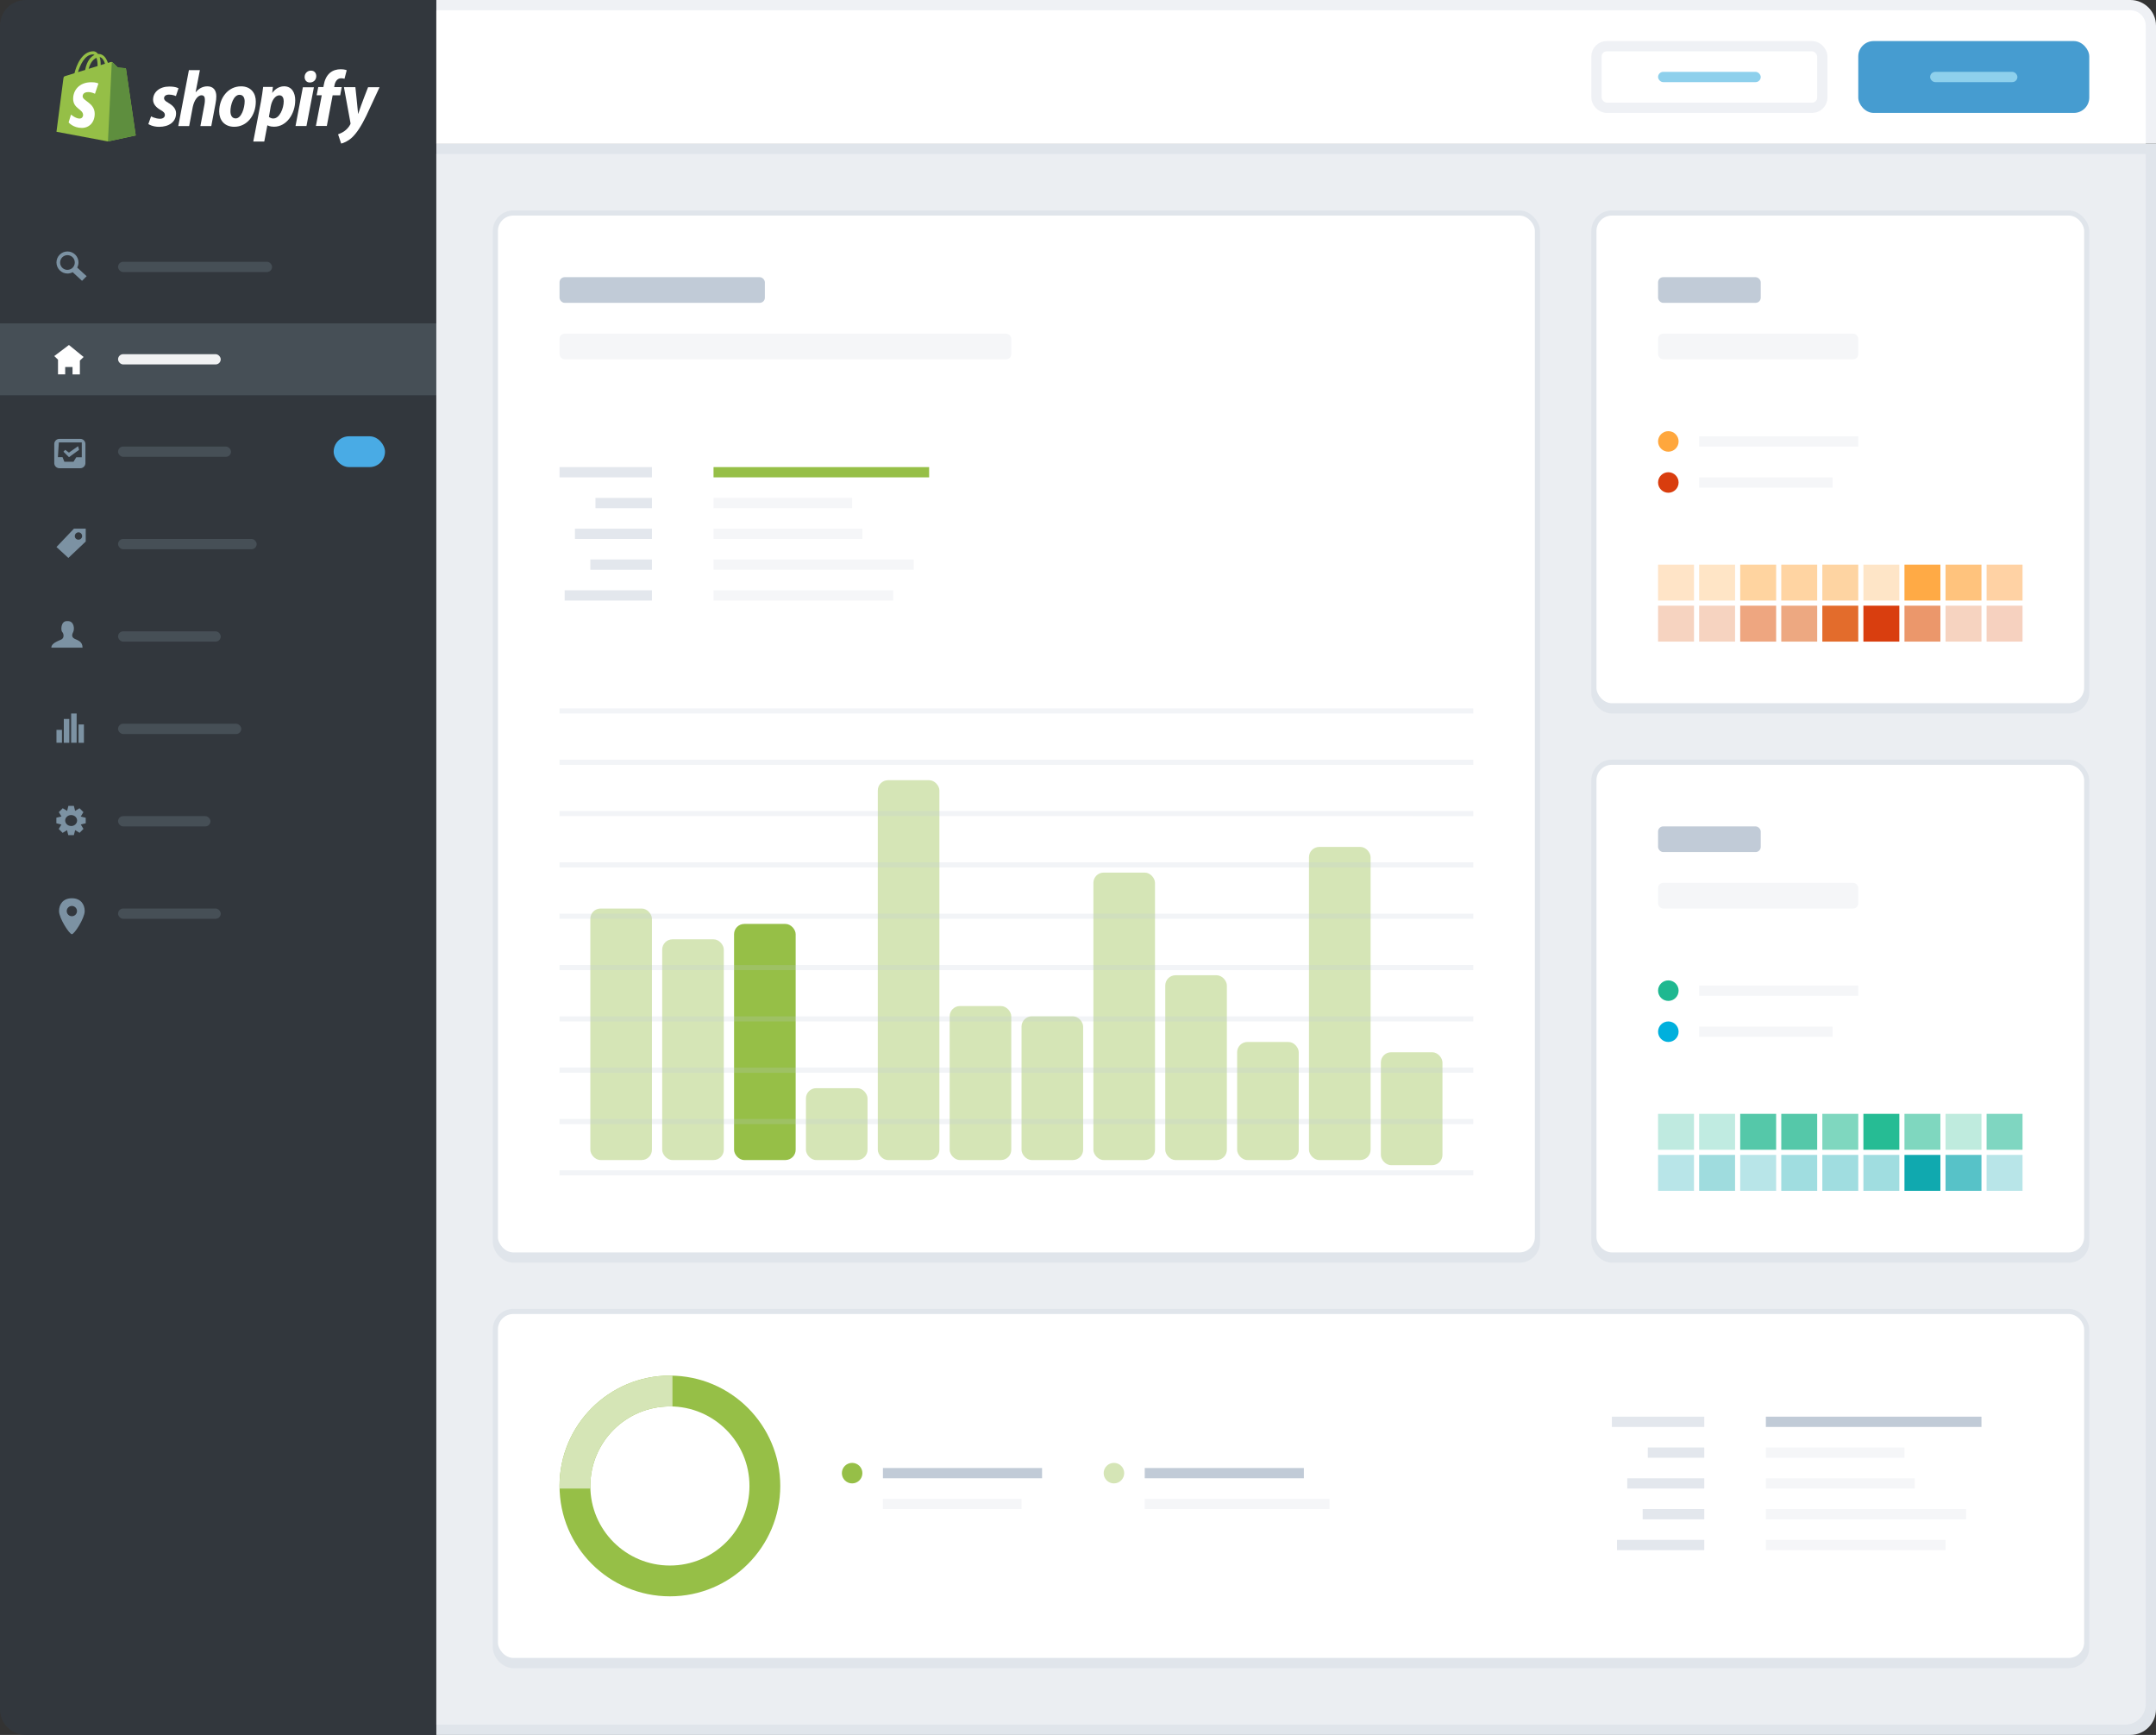
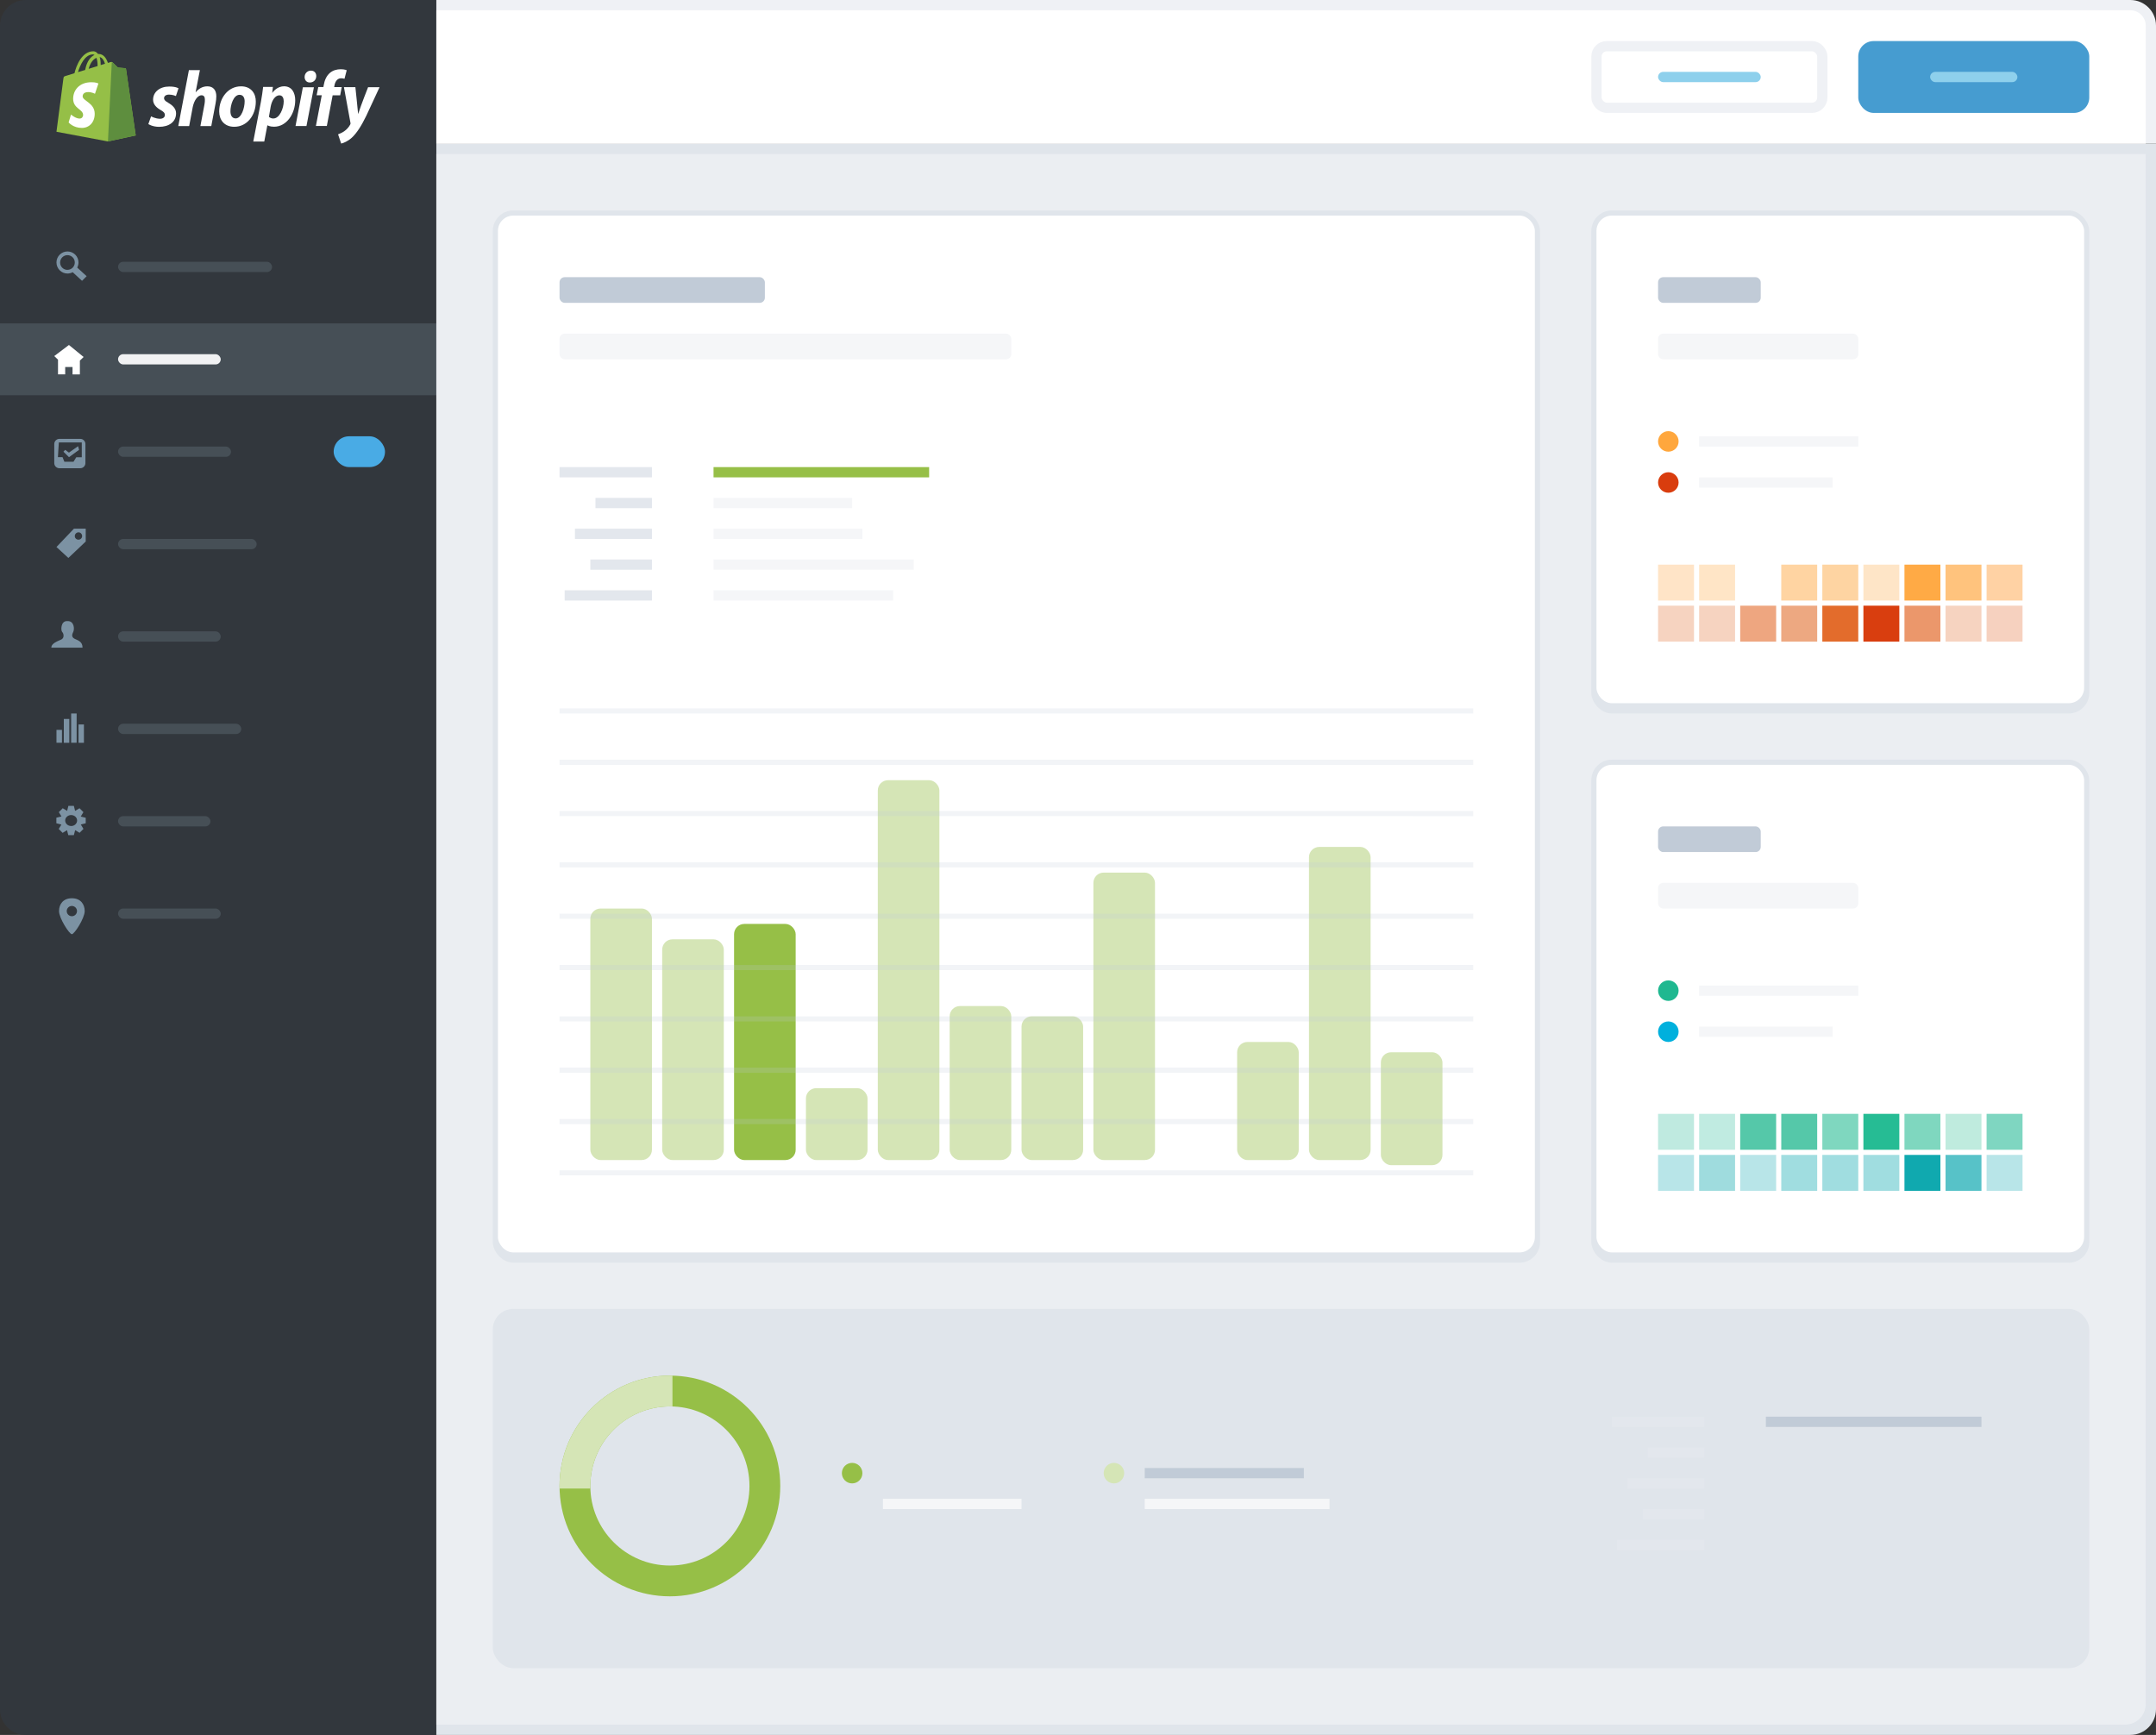
<svg xmlns="http://www.w3.org/2000/svg" width="420" height="338" viewBox="0 0 420 338">
  <rect x="0" y="0" width="420" height="338" fill="#333333" stroke="none" />
  <g fill="none" fill-rule="evenodd">
    <path d="M85 338H5c-2.76 0-5-2.24-5-5V5c0-2.76 2.25-5 5-5h80v338z" fill="#32373D" />
    <path fill="#464F56" d="M0 63h85v14H0z" />
    <path d="M420 28v305c0 2.76-2.23 5-5 5H85V28h335z" fill="#E0E5EB" />
    <path d="M415 0c2.76 0 5 2.24 5 5v23H85V0h330z" fill="#EFF1F5" />
    <path d="M415 2c1.65 0 3 1.35 3 3v23H85V2h330z" fill="#FFF" />
    <path d="M418 30v302c0 2.2-1.8 4-4 4H85V30h333z" fill="#EBEEF2" />
    <path d="M24.52 13.42c0-.08-.1-.13-.15-.13l-1.4-.12s-.94-.93-1.06-1.03c-.1-.1-.3-.07-.36-.05l-.53.17c-.3-.92-.86-1.75-1.83-1.75h-.1c-.25-.36-.6-.52-.9-.52-2.26 0-3.34 2.83-3.68 4.27-.9.27-1.52.46-1.6.5-.5.14-.5.15-.57.62L11 25.67l10 1.88 5.43-1.17c0-.02-1.9-12.9-1.9-12.98zm-4.07-1l-.84.26v-.2c0-.54-.07-1-.2-1.36.5.08.84.64 1.05 1.3zm-1.67-1.17c.14.35.23.84.23 1.52v.1l-1.74.54c.34-1.3.98-1.9 1.52-2.15zm-.67-.65c.1 0 .2.04.3.1-.73.34-1.5 1.2-1.82 2.93l-1.4.42c.4-1.3 1.3-3.45 2.93-3.45z" fill="#95BF47" />
    <path d="M24.37 13.27l-1.4-.1s-.94-.93-1.06-1.03c-.02-.04-.07-.06-.13-.06l-.75 15.48 5.42-1.17s-1.9-12.9-1.9-12.98c-.03-.08-.1-.13-.17-.15z" fill="#5E8E3E" />
    <path d="M19.17 16.27l-.67 2s-.6-.33-1.3-.33c-1.06 0-1.1.67-1.1.83 0 .9 2.35 1.26 2.35 3.4 0 1.66-1.06 2.75-2.5 2.75-1.72 0-2.58-1.07-2.58-1.07l.46-1.53s.9.78 1.66.78c.5 0 .7-.4.7-.68 0-1.18-1.94-1.23-1.94-3.18 0-1.64 1.17-3.22 3.55-3.22.92-.02 1.37.25 1.37.25zM32.76 20c-.54-.28-.8-.53-.8-.87 0-.43.38-.7.98-.7.7 0 1.33.28 1.33.28l.5-1.5s-.46-.35-1.8-.35c-1.86 0-3.15 1.07-3.15 2.57 0 .85.6 1.5 1.4 1.96.66.36.9.63.9 1.02 0 .4-.34.73-.94.73-.9 0-1.75-.47-1.75-.47l-.53 1.5s.78.54 2.1.54c1.9 0 3.3-.94 3.3-2.64 0-.93-.7-1.57-1.54-2.05zM40.4 16.82c-.95 0-1.7.46-2.26 1.14l-.03-.02.83-4.28H36.8l-2.07 10.9h2.12l.7-3.72c.3-1.4 1.02-2.28 1.7-2.28.47 0 .66.33.66.8 0 .28 0 .65-.07.94l-.8 4.26h2.12l.83-4.4c.1-.47.15-1.02.15-1.4 0-1.22-.62-1.94-1.74-1.94zM46.96 16.82c-2.57 0-4.26 2.32-4.26 4.9 0 1.65 1 2.98 2.93 2.98 2.52 0 4.2-2.25 4.2-4.9.03-1.53-.87-2.98-2.87-2.98zm-1.04 6.25c-.73 0-1.03-.62-1.03-1.4 0-1.22.6-3.2 1.77-3.2.76 0 1 .64 1 1.27 0 1.3-.63 3.33-1.75 3.33zM55.3 16.82c-1.43 0-2.25 1.27-2.25 1.27h-.02l.13-1.15h-1.9c-.08.77-.26 1.95-.42 2.83l-1.5 7.8h2.14l.6-3.15h.04s.44.27 1.25.27c2.5 0 4.14-2.57 4.14-5.16 0-1.43-.63-2.72-2.2-2.72zm-2.03 6.27c-.56 0-.88-.32-.88-.32l.34-2c.25-1.33.94-2.2 1.7-2.2.64 0 .84.6.84 1.16 0 1.4-.82 3.35-2 3.35zM60.56 13.76c-.68 0-1.22.54-1.22 1.24 0 .63.4 1.07 1 1.07h.03c.66 0 1.23-.46 1.24-1.24 0-.63-.4-1.07-1.04-1.07zM57.57 24.55h2.13L61.15 17H59M66.57 16.97H65.1l.06-.35c.13-.73.56-1.37 1.27-1.37.38 0 .68.1.68.1l.43-1.66s-.36-.2-1.16-.2c-.75 0-1.5.2-2.1.7-.72.62-1.06 1.5-1.22 2.42l-.06.35h-1l-.32 1.6h1l-1.14 5.98h2.13l1.13-5.97h1.47l.3-1.6zM71.7 17s-1.33 3.35-1.92 5.18h-.02c-.04-.6-.53-5.2-.53-5.2H67l1.27 6.94c.03.15.02.25-.05.35-.25.48-.66.95-1.16 1.3-.4.28-.85.47-1.2.6l.6 1.8c.42-.08 1.32-.45 2.08-1.15.97-.9 1.87-2.32 2.8-4.23l2.6-5.6H71.7z" fill="#FFF" />
    <rect fill="#469CD0" x="362" y="8" width="45" height="14" rx="3" />
    <rect fill="#8ED0EC" x="376" y="14" width="17" height="2" rx="1" />
    <rect stroke="#EFF1F5" stroke-width="2" x="311" y="9" width="44" height="12" rx="2" />
    <rect fill="#8ED0EC" x="323" y="14" width="20" height="2" rx="1" />
    <path d="M14.16 53.03c-.3.16-.65.26-1.02.26-1.18 0-2.14-.97-2.14-2.16 0-1.18.96-2.14 2.14-2.14 1.2 0 2.15.96 2.15 2.14 0 .36-.1.7-.25 1l1.84 1.68-.9.9-1.84-1.7zm-1.02-.46c.8 0 1.43-.64 1.43-1.43 0-.8-.64-1.43-1.43-1.43-.8 0-1.43.65-1.43 1.44 0 .8.65 1.43 1.44 1.43z" fill="#7C92A3" />
    <path fill="#FFF" d="M11.3 72.93v-2.86l-.73-.7 2.86-2.16 2.86 2.34-.73.7v2.7h-1.43V71.5H12.7v1.43" />
    <path d="M10.57 86.5c0-.55.46-1 1-1h4.07c.55 0 1 .45 1 1v3.72c0 .55-.45 1-1 1h-4.07c-.55 0-1-.45-1-1V86.5zm.9-.3h4.46v2.88h-1.07l-.54.88h-1.78l-.36-.9h-.9l.18-2.85z" fill="#7C92A3" />
    <path fill="#7C92A3" d="M12.7 87.64l.73.54 1.78-1.25.2.7-1.97 1.44L12.36 88M11 106.57l3.4-3.57h2.3v2.5l-3.38 3.2-2.32-2.13zm4.3-1.43c.38 0 .7-.32.7-.7 0-.4-.32-.73-.7-.73-.4 0-.73.33-.73.73 0 .4.32.7.72.7zM10 126.18c0-.9 1.36-1.3 1.96-1.6.6-.3.47-1.15.16-1.45-.3-.3-.3-2.13.92-2.13h.17c1.22 0 1.35 1.52 1.05 2.13-.3.6-.3 1.03.3 1.33.6.3 1.52.5 1.52 1.72H10zM11 142.2h1.07v2.5H11v-2.5zm1.43-2.13h1.07v4.64h-1.07v-4.63zm1.43-1.07h1.07v5.7h-1.07V139zm1.43 2.14h1.06v3.57H15.3v-3.56zM11.98 159.08l-.52-.86.76-.76.86.52.24-.98h1.07l.24.98.86-.52.76.76-.52.86.97.24v1.07l-.96.24.52.86-.76.76-.86-.52-.25.97H13.3l-.24-.96-.86.52-.76-.76.52-.86-.98-.25v-1.08l.98-.24zm1.88 1.85c.64 0 1.16-.48 1.16-1.07 0-.6-.52-1.07-1.16-1.07-.64 0-1.16.47-1.16 1.06 0 .6.52 1.07 1.16 1.07z" />
    <rect fill="#49ABE5" x="65" y="85" width="10" height="6" rx="3" />
    <path d="M14 182c.5 0 2.5-3.12 2.5-4.5s-.84-2.5-2.5-2.5c-1.66 0-2.5 1.12-2.5 2.5s2 4.5 2.5 4.5zm0-3.5c.55 0 1-.45 1-1s-.45-1-1-1-1 .45-1 1 .45 1 1 1z" fill="#7C92A3" />
    <rect fill="#F1F2F3" x="23" y="69" width="20" height="2" rx="1" />
    <rect fill="#464F56" x="23" y="51" width="30" height="2" rx="1" />
    <rect fill="#464F56" x="23" y="87" width="22" height="2" rx="1" />
    <rect fill="#464F56" x="23" y="105" width="27" height="2" rx="1" />
    <rect fill="#464F56" x="23" y="123" width="20" height="2" rx="1" />
    <rect fill="#464F56" x="23" y="141" width="24" height="2" rx="1" />
    <rect fill="#464F56" x="23" y="159" width="18" height="2" rx="1" />
    <rect fill="#464F56" x="23" y="177" width="20" height="2" rx="1" />
    <rect fill="#E0E5EB" x="96" y="41" width="204" height="205" rx="4" />
    <rect fill="#E0E5EB" x="310" y="41" width="97" height="98" rx="4" />
    <rect fill="#E0E5EB" x="310" y="148" width="97" height="98" rx="4" />
    <rect fill="#FFF" x="97" y="42" width="202" height="202" rx="3" />
    <rect fill="#E0E5EB" x="96" y="255" width="311" height="70" rx="4" />
-     <rect fill="#FFF" x="97" y="256" width="309" height="67" rx="3" />
    <rect fill="#FFF" x="311" y="42" width="95" height="95" rx="3" />
    <rect fill="#FFF" x="311" y="149" width="95" height="95" rx="3" />
    <rect fill="#D5E5B6" x="115" y="177" width="12" height="49" rx="2" />
    <rect fill="#D5E5B6" x="129" y="183" width="12" height="43" rx="2" />
    <rect fill="#96BF47" x="143" y="180" width="12" height="46" rx="2" />
    <rect fill="#D5E5B6" x="157" y="212" width="12" height="14" rx="2" />
    <rect fill="#D5E5B6" x="171" y="152" width="12" height="74" rx="2" />
    <rect fill="#D5E5B6" x="185" y="196" width="12" height="30" rx="2" />
    <rect fill="#D5E5B6" x="199" y="198" width="12" height="28" rx="2" />
    <rect fill="#D5E5B6" x="213" y="170" width="12" height="56" rx="2" />
-     <rect fill="#D5E5B6" x="227" y="190" width="12" height="36" rx="2" />
    <rect fill="#D5E5B6" x="241" y="203" width="12" height="23" rx="2" />
    <rect fill="#D5E5B6" x="255" y="165" width="12" height="61" rx="2" />
    <rect fill="#D5E5B6" x="269" y="205" width="12" height="22" rx="2" />
    <path d="M109 228h178v1H109v-1zm0-10h178v1H109v-1zm0-10h178v1H109v-1zm0-10h178v1H109v-1zm0-10h178v1H109v-1zm0-10h178v1H109v-1zm0-10h178v1H109v-1zm0-10h178v1H109v-1zm0-10h178v1H109v-1zm0-10h178v1H109v-1z" fill="#C1CBD7" opacity=".2" />
    <rect fill="#C1CBD7" x="109" y="54" width="40" height="5" rx="1" />
    <rect fill="#F5F6F8" x="109" y="65" width="88" height="5" rx="1" />
    <rect fill="#C1CBD7" x="323" y="54" width="20" height="5" rx="1" />
    <rect fill="#F5F6F8" x="323" y="65" width="39" height="5" rx="1" />
    <path fill="#E3E7ED" d="M109 91h18v2h-18zM116 97h11v2h-11zM112 103h15v2h-15zM115 109h12v2h-12zM110 115h17v2h-17z" />
    <path fill="#96BF47" d="M139 91h42v2h-42z" />
    <path fill="#F5F6F8" d="M139 97h27v2h-27zM331 85h31v2h-31zM331 93h26v2h-26zM139 103h29v2h-29zM139 115h35v2h-35zM139 109h39v2h-39z" />
    <path fill="#E3E7ED" d="M314 276h18v2h-18zM321 282h11v2h-11zM317 288h15v2h-15zM320 294h12v2h-12zM315 300h17v2h-17z" />
    <path fill="#C1CBD7" d="M344 276h42v2h-42z" />
-     <path fill="#F5F6F8" d="M344 282h27v2h-27zM344 288h29v2h-29zM344 300h35v2h-35zM344 294h39v2h-39z" />
    <circle fill="#FFA73D" cx="325" cy="86" r="2" />
-     <path fill="#C1CBD7" d="M172 286h31v2h-31z" />
    <path fill="#F5F6F8" d="M172 292h27v2h-27z" />
    <circle fill="#96BF47" cx="166" cy="287" r="2" />
    <path fill="#C1CBD7" d="M223 286h31v2h-31z" />
    <path fill="#F5F6F8" d="M223 292h36v2h-36z" />
    <circle fill="#D5E5B6" cx="217" cy="287" r="2" />
    <circle fill="#D93D0E" cx="325" cy="94" r="2" />
    <path fill="#FFE4C7" d="M323 110h7v7h-7z" />
    <path fill="#FFE5C6" d="M331 110h7v7h-7z" />
-     <path fill="#FFD4A0" d="M339 110h7v7h-7z" />
    <path fill="#FFD4A2" d="M347 110h7v7h-7z" />
    <path fill="#FED4A2" d="M355 110h7v7h-7z" />
    <path fill="#FEE5C7" d="M363 110h7v7h-7z" />
    <path fill="#FFAA45" d="M371 110h7v7h-7z" />
    <path fill="#FFC37D" d="M379 110h7v7h-7z" />
    <path fill="#FFD2A4" d="M387 110h7v7h-7z" />
    <path fill="#F6D3C0" d="M323 118h7v7h-7zM331 118h7v7h-7z" />
    <path fill="#EEA680" d="M339 118h7v7h-7z" />
    <path fill="#EDA881" d="M347 118h7v7h-7z" />
    <path fill="#E36C2C" d="M355 118h7v7h-7z" />
    <path fill="#D93E0F" d="M363 118h7v7h-7z" />
    <path fill="#EB976B" d="M371 118h7v7h-7z" />
    <path fill="#F6D3C0" d="M379 118h7v7h-7z" />
    <path fill="#F6D1BF" d="M387 118h7v7h-7z" />
    <rect fill="#C1CBD7" x="323" y="161" width="20" height="5" rx="1" />
    <rect fill="#F5F6F8" x="323" y="172" width="39" height="5" rx="1" />
    <path fill="#F5F6F8" d="M331 192h31v2h-31zM331 200h26v2h-26z" />
    <circle fill="#1FB890" cx="325" cy="193" r="2" />
    <circle fill="#00B0DD" cx="325" cy="201" r="2" />
    <path fill="#BFEAE0" d="M323 217h7v7h-7z" />
    <path fill="#C0EBE1" d="M331 217h7v7h-7z" />
    <path fill="#55C8A9" d="M339 217h7v7h-7zM347 217h7v7h-7z" />
-     <path fill="#7FD7BF" d="M355 217h7v7h-7z" />
+     <path fill="#7FD7BF" d="M355 217h7v7h-7" />
    <path fill="#26BC94" d="M363 217h7v7h-7z" />
    <path fill="#7FD7BF" d="M371 217h7v7h-7z" />
    <path fill="#BFEBDE" d="M379 217h7v7h-7z" />
    <path fill="#7FD6C1" d="M387 217h7v7h-7z" />
    <path fill="#B8E5E8" d="M323 225h7v7h-7z" />
    <path fill="#9FDCDE" d="M331 225h7v7h-7z" />
    <path fill="#B8E5E8" d="M339 225h7v7h-7z" />
    <path fill="#A0DDE0" d="M347 225h7v7h-7zM355 225h7v7h-7zM363 225h7v7h-7z" />
    <path fill="#10A9AF" d="M371 225h7v7h-7z" />
    <path fill="#57C2C8" d="M379 225h7v7h-7z" />
    <path fill="#B8E5E8" d="M387 225h7v7h-7z" />
    <path d="M130.5 311c11.87 0 21.5-9.63 21.5-21.5s-9.63-21.5-21.5-21.5-21.5 9.63-21.5 21.5 9.63 21.5 21.5 21.5zm0-6c8.56 0 15.5-6.94 15.5-15.5 0-8.56-6.94-15.5-15.5-15.5-8.56 0-15.5 6.94-15.5 15.5 0 8.56 6.94 15.5 15.5 15.5z" fill="#96BF47" />
    <path d="M131 274v-6h-.5c-11.87 0-21.5 9.63-21.5 21.5v.5h6v-.5c0-8.56 6.94-15.5 15.5-15.5h.5z" fill="#D5E5B6" />
  </g>
</svg>